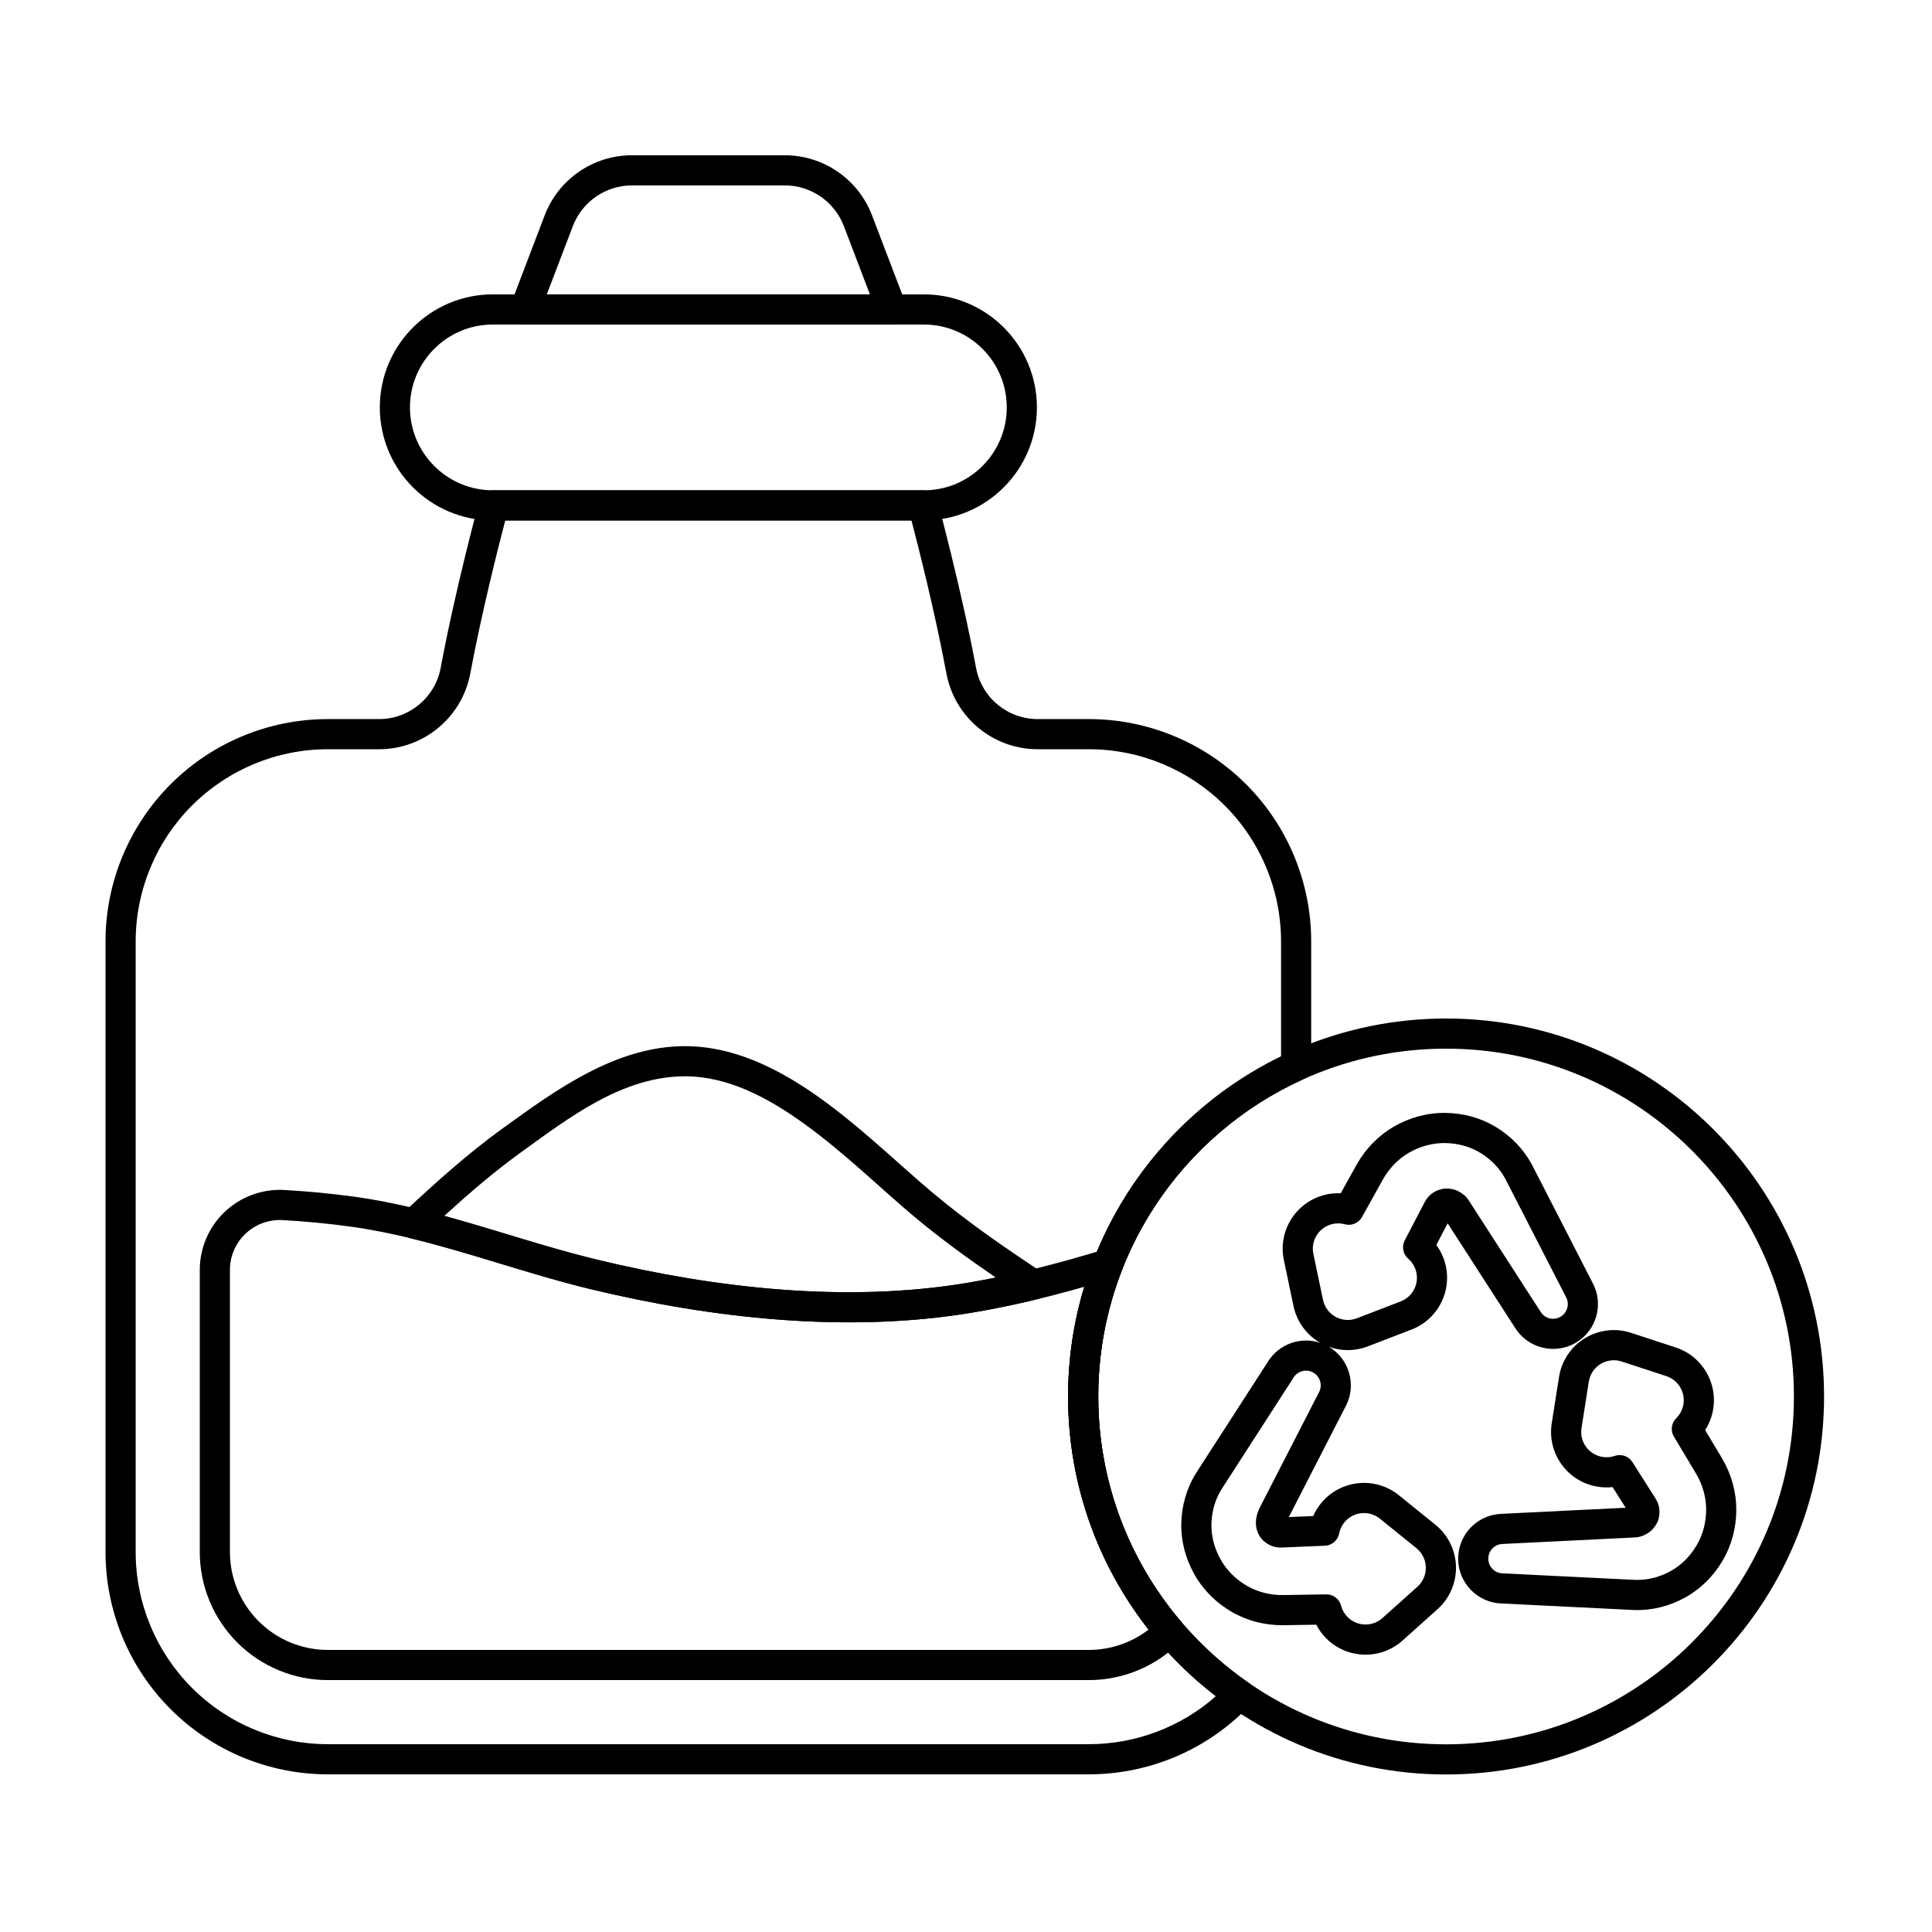
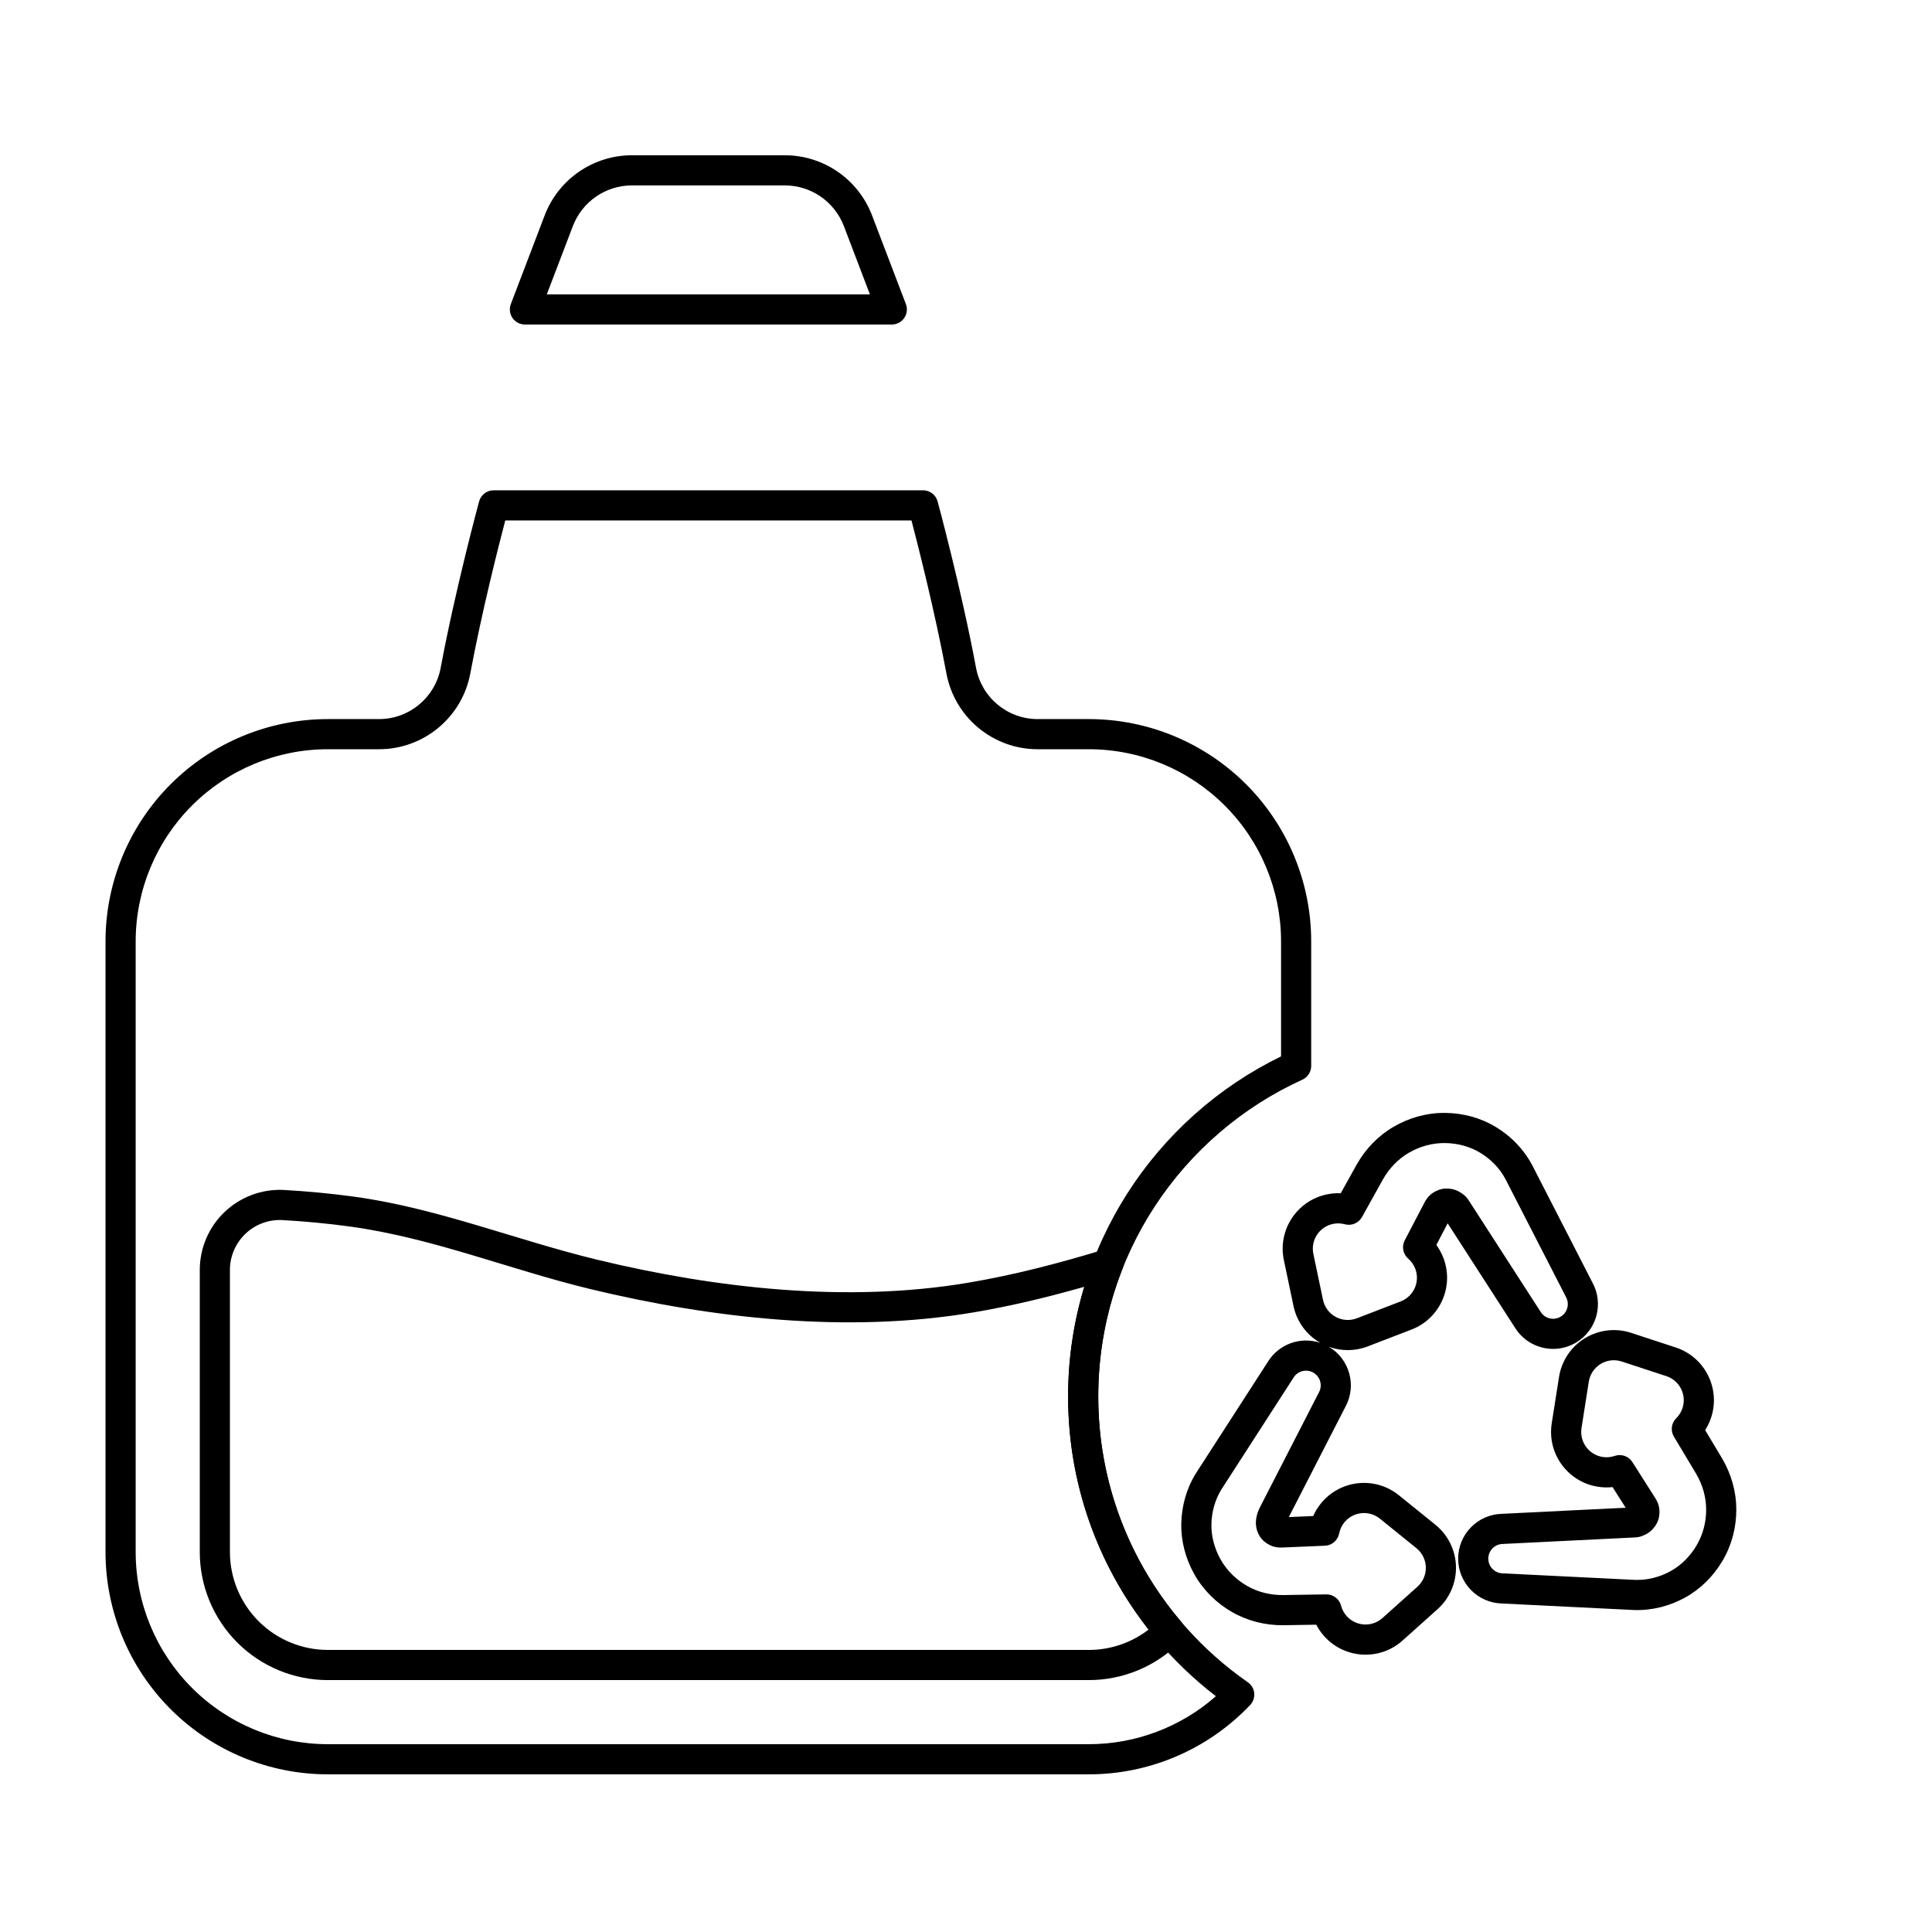
<svg xmlns="http://www.w3.org/2000/svg" width="512" viewBox="0 0 267 267" stroke-miterlimit="2" stroke-linejoin="round" height="512" fill-rule="evenodd" clip-rule="evenodd">
  <path d="m182.478 185.584c-2.704-.918-5.768.14-7.293 2.667l.021-.033-9.907 15.355c-1.328 2.122-1.991 4.53-2.046 6.947-.056 2.434.579 4.871 1.818 7.067 0 0 .001.001.001.002 1.247 2.205 3.062 3.966 5.181 5.186 2.131 1.226 4.593 1.858 7.138 1.827l4.515-.071c.291.562.657 1.098 1.099 1.592 2.823 3.151 7.674 3.419 10.825.596 0 0 4.834-4.329 4.834-4.329 1.674-1.5 2.606-3.659 2.549-5.906s-1.097-4.355-2.845-5.768c0 0-5.048-4.078-5.048-4.078-3.291-2.659-8.122-2.146-10.781 1.145-.437.541-.788 1.124-1.056 1.732l-3.37.141 7.827-15.251c1.581-2.911.58-6.58-2.287-8.279 1.724.625 3.63.614 5.365-.054 0 0 6.055-2.332 6.055-2.332 3.949-1.521 5.92-5.961 4.399-9.909-.25-.649-.579-1.244-.971-1.78l1.563-2.991 9.293 14.405c1.744 2.845 5.463 3.806 8.379 2.123 2.927-1.69 3.954-5.414 2.328-8.36.019.035-8.312-16.197-8.312-16.197-.004-.009-.009-.017-.013-.026-1.174-2.211-2.928-3.989-4.994-5.245-2.08-1.265-4.508-1.934-7.029-1.959-.001 0-.002 0-.003 0-2.533-.023-4.965.668-7.081 1.894-2.127 1.232-3.906 3.048-5.152 5.267l-2.195 3.947c-.632-.03-1.279.02-1.928.156-4.141.868-6.798 4.936-5.929 9.076 0 0 1.332 6.351 1.332 6.351.452 2.154 1.807 4.008 3.718 5.092zm-3.758 4.873c.011-.017.022-.035.033-.053.569-.943 1.794-1.261 2.753-.708.958.553 1.296 1.771.766 2.733l-8.123 15.824c-1.106 2.155-.362 3.57-.05 4.064.329.523.808.913 1.337 1.189.518.271 1.11.389 1.714.361-.008 0 5.96-.251 5.96-.251.964-.04 1.774-.738 1.958-1.686.105-.543.341-1.069.712-1.528 1.214-1.503 3.419-1.737 4.922-.523 0 0 5.047 4.078 5.047 4.078.798.645 1.273 1.607 1.299 2.633s-.399 2.011-1.164 2.696c0 0-4.833 4.329-4.833 4.329-1.439 1.288-3.653 1.167-4.942-.272-.383-.428-.642-.924-.777-1.444-.242-.929-1.089-1.573-2.049-1.557l-5.945.094c-1.784.021-3.513-.413-5.006-1.272-1.484-.854-2.76-2.081-3.632-3.625-.864-1.531-1.32-3.227-1.282-4.924.038-1.676.488-3.35 1.407-4.823 0 0 9.895-15.335 9.895-15.335zm44.136 15.058 1.809 2.849-17.122.846c-3.335.087-6.027 2.828-6.027 6.195 0 3.379 2.711 6.13 6.075 6.196-.039-.001 18.184.9 18.184.9.009 0 .019.001.028.001 2.502.089 4.92-.541 7.04-1.702 2.136-1.168 3.929-2.937 5.211-5.108 0 0 .001-.001.001-.002 1.287-2.182 1.904-4.634 1.901-7.08-.004-2.458-.687-4.906-1.986-7.095l-2.32-3.874c.341-.533.622-1.118.829-1.748 1.318-4.021-.876-8.355-4.896-9.673 0 0-6.166-2.022-6.166-2.022-2.136-.7-4.472-.427-6.389.745-1.917 1.173-3.223 3.129-3.573 5.349 0 0-1.008 6.41-1.008 6.41-.657 4.18 2.203 8.107 6.382 8.764.687.108 1.368.121 2.027.049zm2.74-3.459c-.518-.815-1.527-1.168-2.439-.853-.523.181-1.096.239-1.68.147-1.908-.3-3.214-2.093-2.914-4 0 0 1.008-6.411 1.008-6.411.16-1.013.756-1.906 1.631-2.441.875-.536 1.942-.66 2.917-.34 0 0 6.166 2.021 6.166 2.021 1.835.602 2.836 2.58 2.235 4.416-.179.545-.479 1.018-.862 1.395-.684.674-.818 1.729-.324 2.553l3.054 5.101c.91 1.535 1.399 3.249 1.401 4.972.003 1.712-.422 3.43-1.323 4.957v.001c-.894 1.513-2.134 2.756-3.624 3.571-1.47.806-3.144 1.253-4.879 1.194l-18.291-.904c-1.102-.022-1.989-.923-1.989-2.03 0-1.106.885-2.008 1.983-2.031l18.314-.904c.625-.022 1.231-.263 1.766-.599.518-.326.935-.801 1.23-1.362.289-.547.386-1.156.361-1.753-.024-.584-.218-1.155-.544-1.664.004.006-3.197-5.036-3.197-5.036zm-31.461-30.648c-.447.856-.248 1.906.482 2.539.417.362.754.83.967 1.382.694 1.802-.206 3.829-2.008 4.523 0 0-6.056 2.332-6.056 2.332-.957.369-2.028.299-2.929-.192-.902-.49-1.542-1.351-1.753-2.355 0 0-1.332-6.351-1.332-6.351-.397-1.89.816-3.747 2.706-4.143.562-.118 1.121-.094 1.639.048.926.255 1.906-.156 2.373-.996l2.891-5.195c.874-1.556 2.114-2.836 3.605-3.7 1.481-.858 3.182-1.349 4.955-1.332 1.758.017 3.455.47 4.905 1.352 1.433.871 2.658 2.097 3.473 3.629l8.363 16.292c.532.965.195 2.185-.763 2.738s-2.182.237-2.75-.702l-9.941-15.409c-.331-.53-.843-.934-1.402-1.229-.541-.286-1.16-.409-1.794-.385-.618.024-1.195.244-1.699.564-.493.313-.891.766-1.169 1.304.004-.007-2.763 5.286-2.763 5.286z" />
-   <path d="m199.846 140.756c-28.83 0-52.236 23.407-52.236 52.237s23.406 52.237 52.236 52.237c28.831 0 52.237-23.407 52.237-52.237s-23.406-52.237-52.237-52.237zm0 4.167c26.531 0 48.071 21.539 48.071 48.07s-21.54 48.07-48.071 48.07c-26.53 0-48.07-21.539-48.07-48.07s21.54-48.07 48.07-48.07z" />
-   <path d="m143.3 56.303c0-8.621-7-15.621-15.622-15.621h-59.567c-8.621 0-15.621 7-15.621 15.621 0 8.622 7 15.622 15.621 15.622h59.567c8.622 0 15.622-7 15.622-15.622zm-4.167 0c0 6.322-5.132 11.455-11.455 11.455h-59.567c-6.322 0-11.455-5.133-11.455-11.455s5.133-11.454 11.455-11.454h59.567c6.323 0 11.455 5.132 11.455 11.454z" />
  <path d="m120.516 29.767c-1.909-5.004-6.709-8.311-12.065-8.311-6.183 0-14.929 0-21.112 0-5.356 0-10.157 3.307-12.066 8.311-2.099 5.501-4.676 12.256-4.676 12.256-.244.64-.158 1.359.231 1.924.389.564 1.03.902 1.716.902h50.702c.685 0 1.327-.338 1.716-.902.389-.565.475-1.284.231-1.924 0 0-2.577-6.755-4.677-12.256zm-3.892 1.485 3.597 9.43h-44.653s3.598-9.43 3.598-9.43c1.293-3.389 4.545-5.629 8.173-5.629h21.112c3.628 0 6.879 2.24 8.173 5.629z" />
-   <path d="m55.762 167.565c-.562.522-.792 1.31-.598 2.052.194.743.78 1.318 1.526 1.499 8.37 2.026 16.508 5.005 24.891 7.031 16.89 4.082 35.606 6.142 52.86 3.241 2.983-.501 5.935-1.12 8.864-1.827.806-.195 1.42-.849 1.563-1.666s-.212-1.641-.904-2.098c-5.166-3.411-10.254-6.926-15.001-10.901-5.388-4.513-11.688-10.825-18.639-15.163-4.92-3.07-10.167-5.157-15.634-5.157-9.563 0-17.806 6.007-25.19 11.339-4.919 3.553-9.353 7.576-13.738 11.65zm5.64.467c3.36-3.062 6.803-6.042 10.538-8.739 6.702-4.841 14.069-10.55 22.75-10.55 5.934 0 11.517 2.97 16.683 6.731 5.496 4.001 10.511 8.927 14.915 12.616 3.621 3.032 7.433 5.806 11.328 8.467-1.28.263-2.57.504-3.866.722-16.71 2.81-34.833.771-51.19-3.182-7.132-1.723-14.085-4.136-21.156-6.066z" />
  <path d="m172.772 235.628c.417-.441.621-1.041.559-1.645s-.384-1.151-.883-1.497c-12.489-8.686-20.672-23.141-20.672-39.493 0-19.45 11.578-36.218 28.21-43.782.743-.338 1.22-1.08 1.22-1.896v-17.207c0-8.15-3.237-15.967-9.001-21.73-5.763-5.764-13.58-9.001-21.73-9.001 0 0-3.401 0-7.067 0-4.172 0-7.752-2.974-8.518-7.075-2.06-11.03-5.314-23.007-5.314-23.007-.247-.907-1.07-1.537-2.011-1.537h-59.341c-.94 0-1.764.63-2.01 1.537 0 0-3.255 11.977-5.314 23.007-.766 4.101-4.346 7.075-8.519 7.075-3.665 0-7.066 0-7.066 0-8.15 0-15.967 3.237-21.731 9.001-5.763 5.763-9.001 13.58-9.001 21.73v84.372c0 8.15 3.238 15.967 9.001 21.73 5.764 5.764 13.581 9.001 21.731 9.001h105.16c8.15 0 15.967-3.237 21.73-9.001.192-.192.381-.386.567-.582zm-4.739-1.213c-4.836 4.26-11.075 6.63-17.558 6.63-29.606 0-75.554 0-105.16 0-7.045 0-13.802-2.799-18.784-7.781s-7.781-11.739-7.781-18.784c0-24.573 0-59.799 0-84.372 0-7.045 2.799-13.802 7.781-18.784s11.739-7.781 18.784-7.781h7.066c6.179 0 11.48-4.403 12.614-10.476 1.59-8.514 3.903-17.6 4.831-21.142h56.137c.929 3.542 3.241 12.628 4.831 21.142 1.134 6.073 6.436 10.476 12.614 10.476h7.067c7.045 0 13.802 2.799 18.784 7.781s7.781 11.739 7.781 18.784v15.885c-17.415 8.472-29.43 26.344-29.43 47 0 16.863 8.007 31.871 20.423 41.422z" />
  <path d="m162.98 227.006.096-.088.014-.015h.001-.001c.168-.169.308-.368.412-.592.341-.737.223-1.605-.303-2.224-7.123-8.383-11.423-19.241-11.423-31.094 0-6.189 1.172-12.107 3.307-17.544.293-.745.133-1.59-.41-2.177s-1.373-.811-2.138-.577c-6.168 1.885-12.404 3.511-18.785 4.584-16.71 2.81-34.833.771-51.19-3.182-11.245-2.717-22.054-7.126-33.563-8.709-3.285-.452-6.537-.756-9.756-.937-.005 0-.009 0-.013-.001-3.028-.151-5.986.947-8.182 3.037s-3.438 4.99-3.437 8.022v38.971c0 4.696 1.865 9.199 5.186 12.52 3.32 3.321 7.824 5.186 12.52 5.186h105.16c4.696 0 9.199-1.865 12.52-5.186zm-4.245-1.799c-2.355 1.814-5.256 2.812-8.26 2.812h-105.16c-3.591 0-7.035-1.426-9.574-3.965s-3.966-5.983-3.966-9.574v-38.973c0-1.89.774-3.698 2.144-5.001 1.368-1.303 3.211-1.987 5.097-1.894 3.107.174 6.243.467 9.413.903 11.37 1.565 22.042 5.947 33.152 8.632 16.89 4.082 35.606 6.142 52.86 3.241 5.216-.877 10.338-2.111 15.406-3.554-1.455 4.799-2.237 9.889-2.237 15.159 0 12.15 4.157 23.337 11.125 32.214zm3.018 2.307-.02.001-.211.095z" />
</svg>